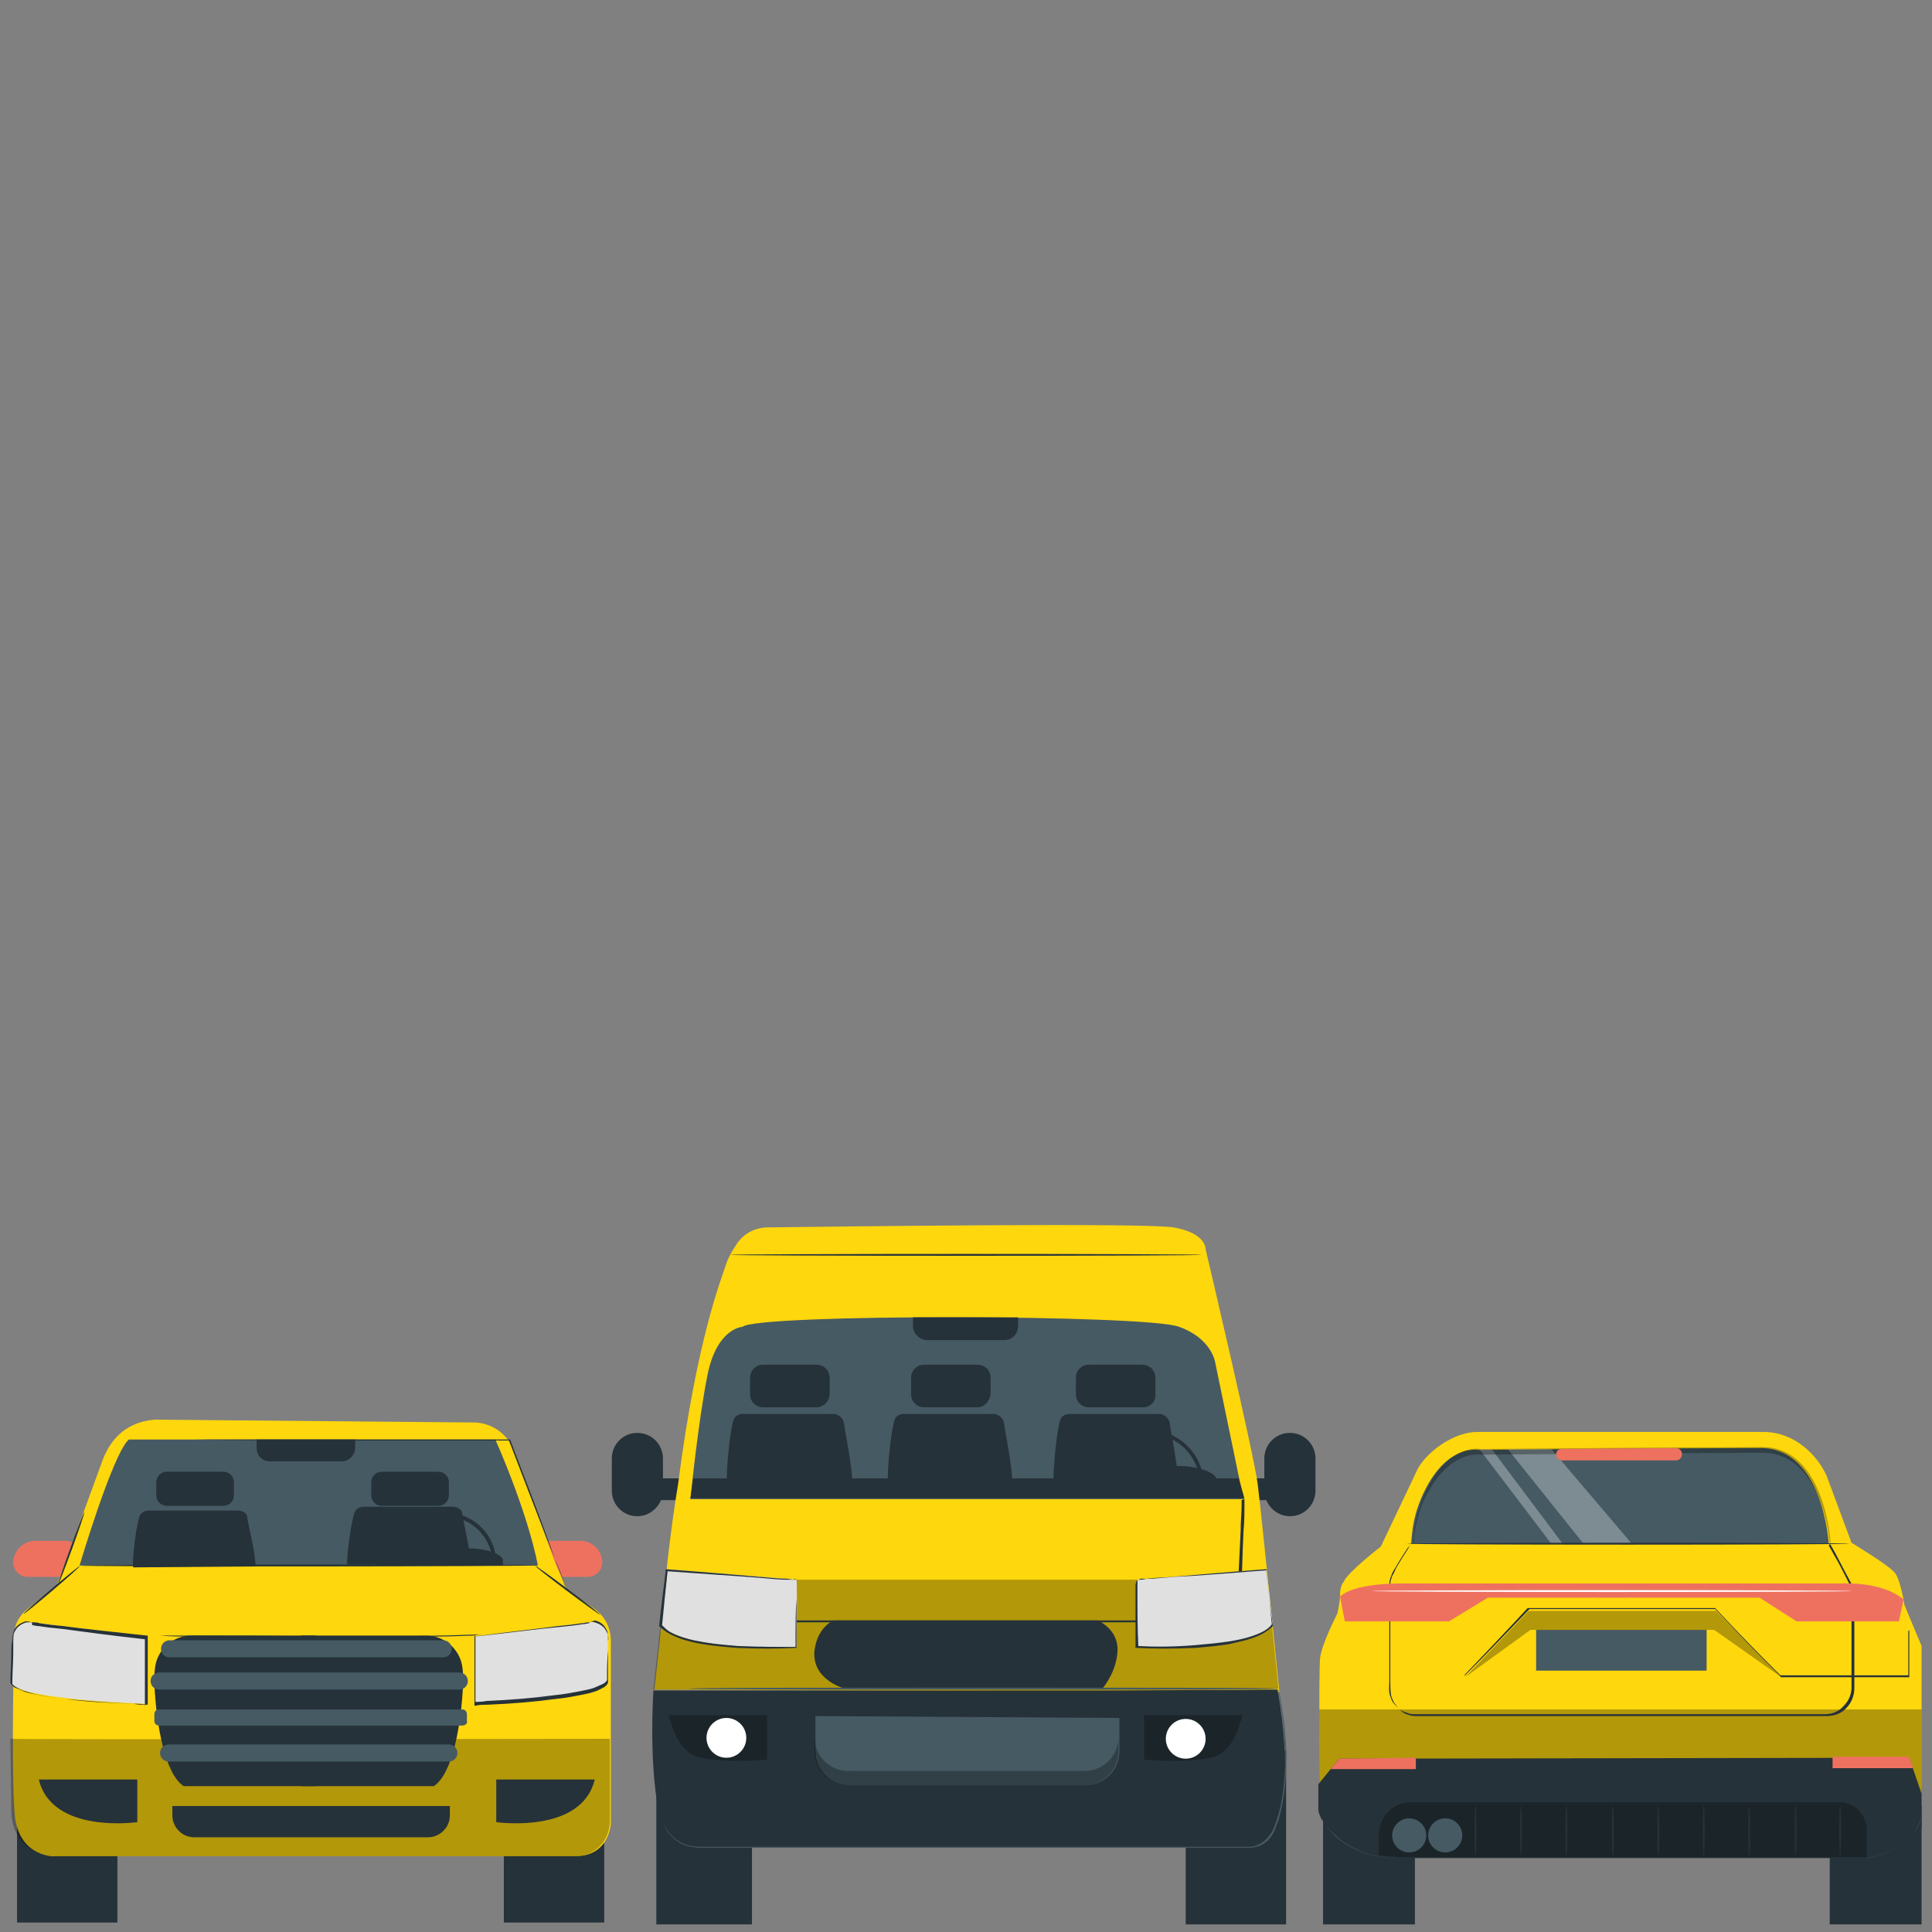
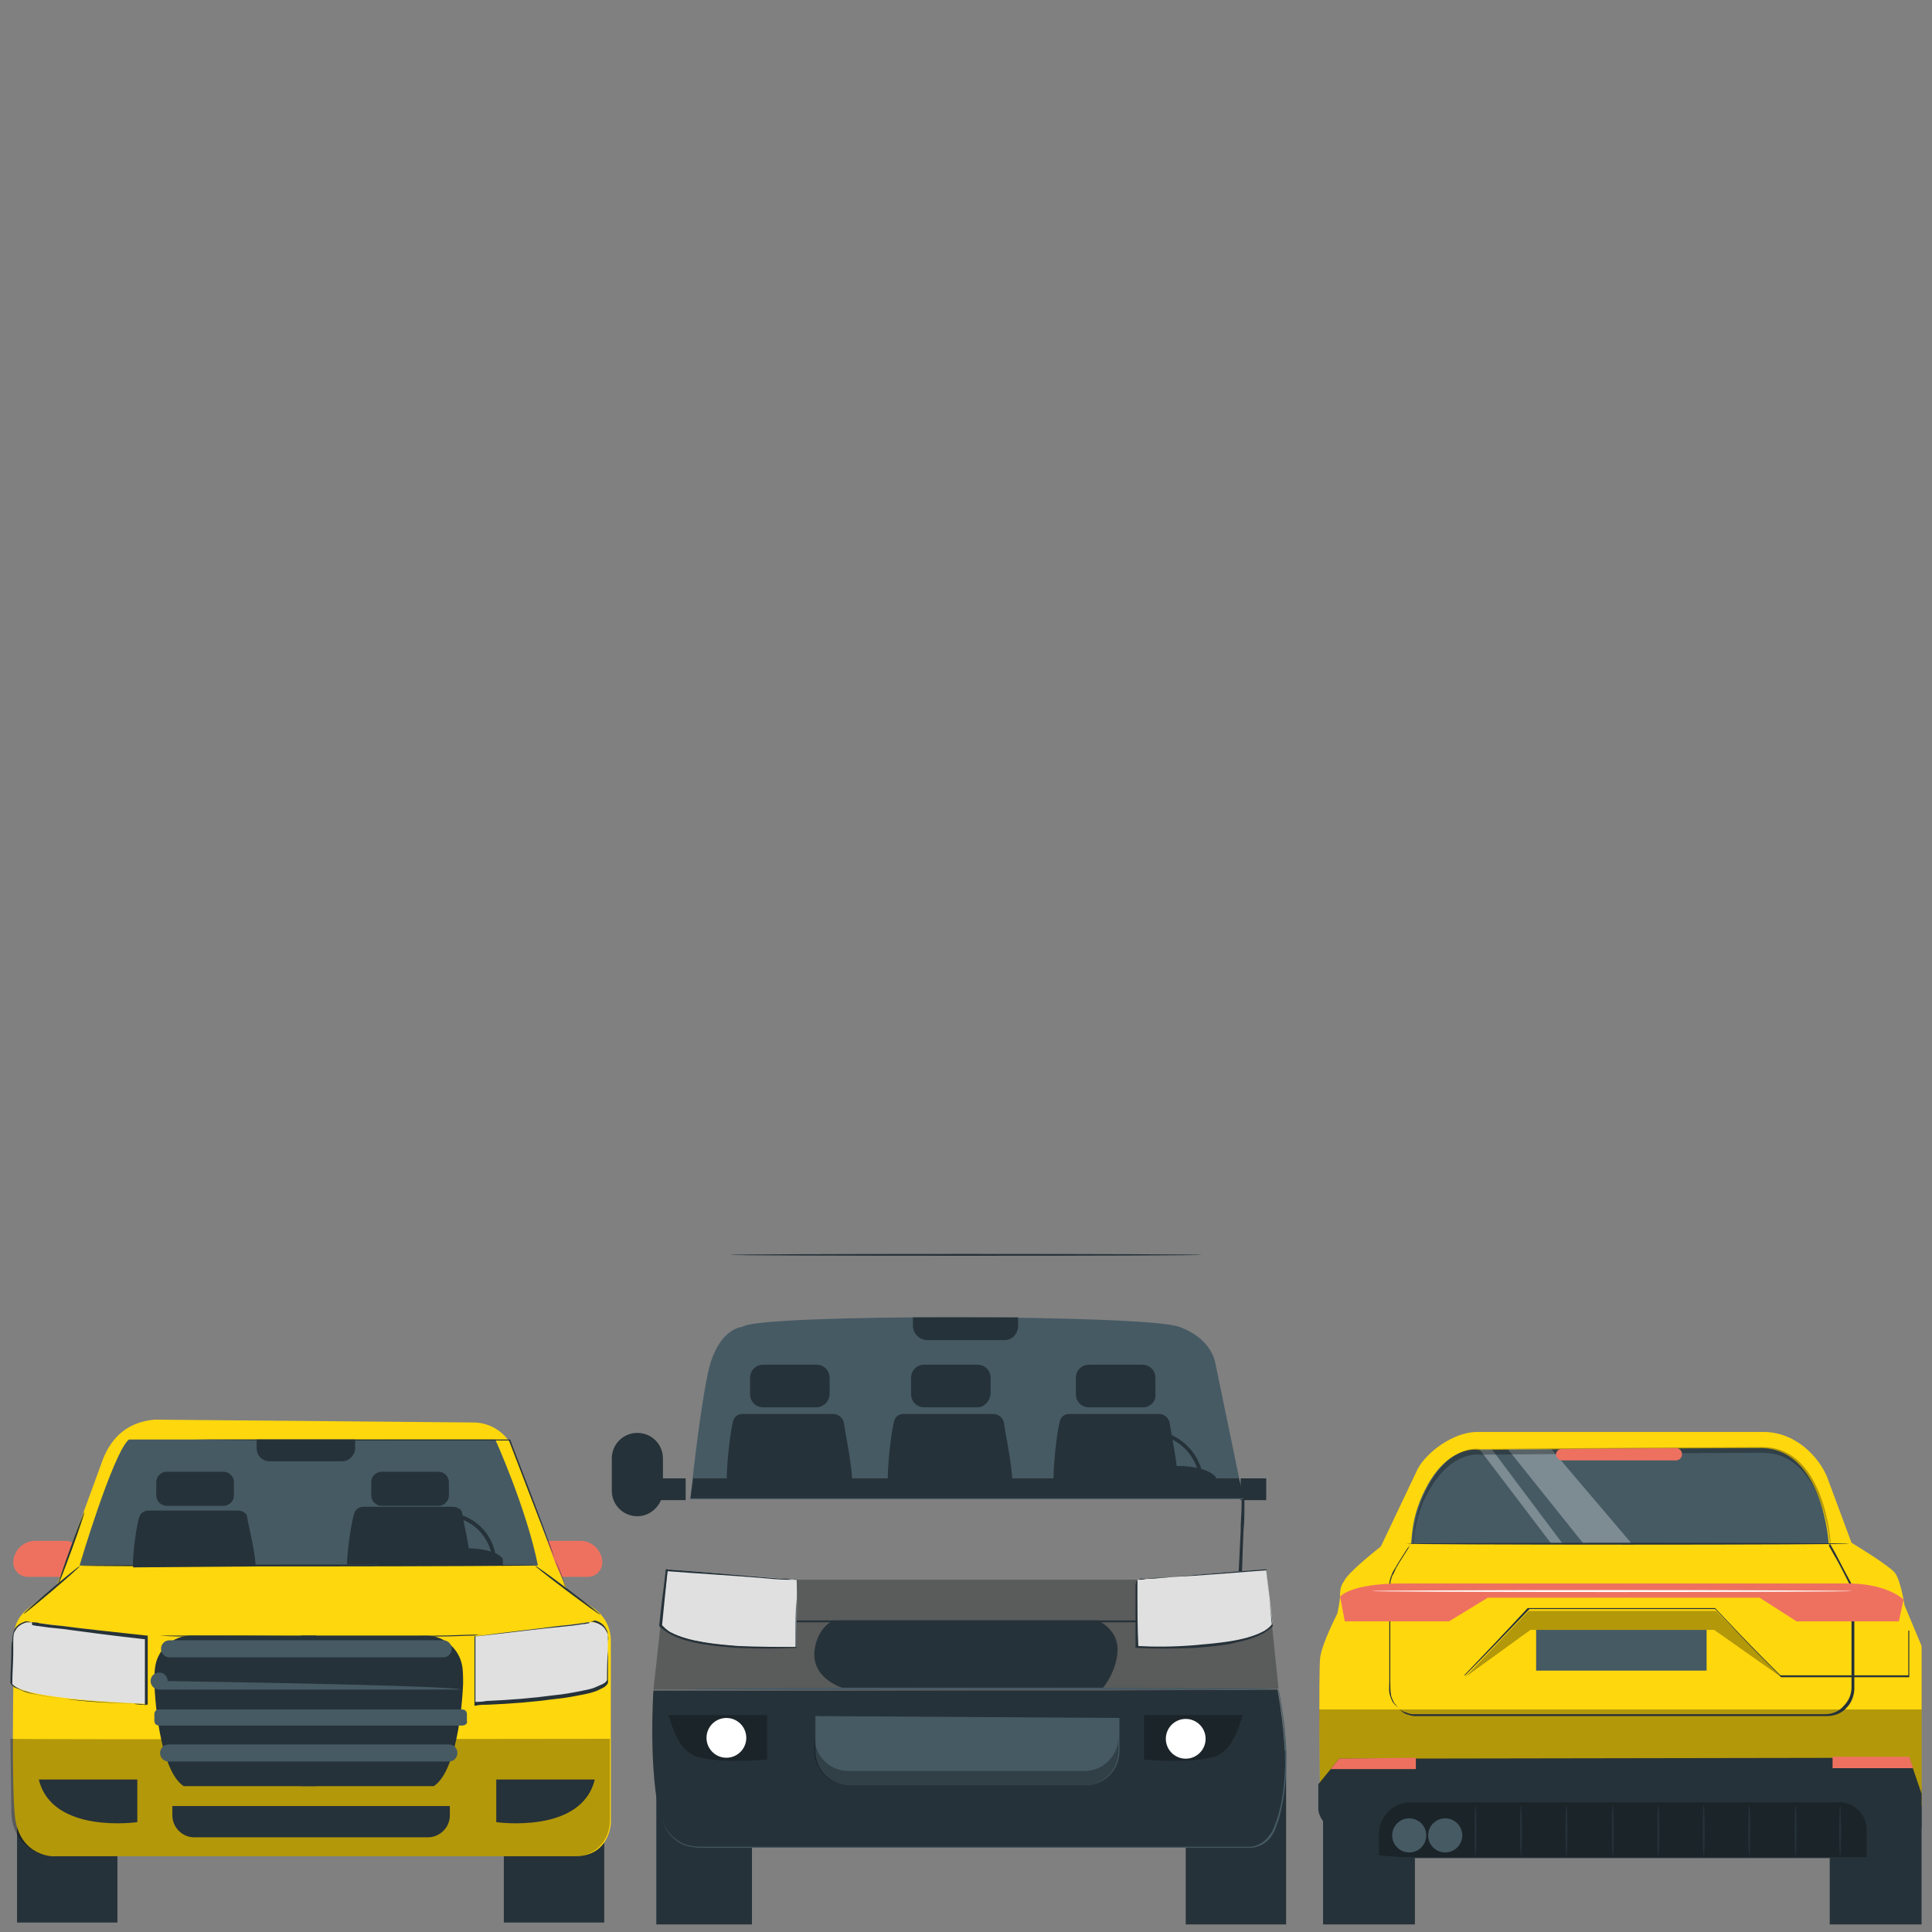
<svg xmlns="http://www.w3.org/2000/svg" version="1.1" id="Calque_1" x="0px" y="0px" viewBox="0 0 204 204" enable-background="new 0 0 204 204" xml:space="preserve">
  <rect x="0" y="0" width="204" height="204" fill="#808080" stroke="none" />
  <g id="XMLID_3_">
    <g id="XMLID_150_">
      <g id="XMLID_151_">
        <rect id="XMLID_83_" x="139.7" y="188.8" fill="#263239" width="9.7" height="14.4" />
      </g>
      <g id="XMLID_152_">
        <rect id="XMLID_81_" x="193.2" y="188.8" fill="#263239" width="9.7" height="14.4" />
      </g>
      <g id="XMLID_153_">
        <path id="XMLID_154_" fill="#FFD70D" d="M145.8,163.3c0,0-3.6,2.8-3.9,3.7c0,0-0.4,0.4-0.4,1.3c0,0.9-0.3,2.1-0.3,2.1     s-1.6,3.1-1.8,4.6s0,15.7,0,15.7h63.5v-16.9l-1.8-4.3c0,0-0.4-2.6-1-3.4c-0.6-0.8-4.6-3.2-4.6-3.2l-2.6-7     c-0.9-2.1-3.3-4.7-6.7-4.7l-30.2,0c-2.6,0-5.4,2.2-6.3,3.9L145.8,163.3z" />
      </g>
      <g id="XMLID_155_" opacity="0.3">
        <polygon id="XMLID_156_" fill="#010202" points="139.3,180.5 202.9,180.5 202.9,190.8 139.4,190.8    " />
      </g>
      <g id="XMLID_157_">
        <path id="XMLID_158_" fill="#465A64" d="M149,163h44.1c0,0-0.6-10.1-7.2-10.1c-6.6,0-29.8,0.2-29.8,0.2s-2.9-0.6-5.3,3.6     c-0.9,1.6-1.5,3.3-1.7,5.2L149,163z" />
      </g>
      <g id="XMLID_159_" opacity="0.3">
        <polygon id="XMLID_160_" fill="#FFFFFF" points="159.2,153 167.2,163 172.3,163 163.8,153    " />
      </g>
      <g id="XMLID_161_" opacity="0.3">
        <polygon id="XMLID_162_" fill="#FFFFFF" points="156.2,153 163.8,163 165,163 157.5,153    " />
      </g>
      <g id="XMLID_163_">
        <g id="XMLID_164_">
          <path id="XMLID_165_" fill="#263239" d="M193.2,163c0,0,0.1,0.1,0.2,0.3c0.1,0.2,0.3,0.5,0.5,0.9c0.4,0.8,1.1,2.1,1.9,3.6l0,0      l0,0c0,1.8,0,3.9,0,6.5c0,1.3,0,2.6,0,4c0,0.7-0.3,1.5-0.8,2c-0.5,0.6-1.3,0.9-2.1,0.9c-6.3,0-13.7,0-21.6,0      c-5.8,0-11.4,0-16.4,0c-1.3,0-2.5,0-3.7,0c-0.6,0-1.2,0-1.8,0c-0.3,0-0.6-0.1-0.9-0.2c-0.3-0.1-0.5-0.3-0.7-0.5      c-0.2-0.2-0.4-0.4-0.6-0.6c-0.2-0.2-0.3-0.5-0.4-0.8c-0.2-0.5-0.1-1.1-0.1-1.6c0-1,0-2,0-3c0-1.9,0-3.6,0-5.1c0-0.8,0-1.5,0-2.1      c0-0.3,0.1-0.7,0.2-0.9c0.1-0.3,0.2-0.5,0.4-0.8c0.5-0.9,1-1.6,1.3-2.1c0.2-0.2,0.3-0.4,0.4-0.5c0.1-0.1,0.1-0.2,0.1-0.2      s0,0.1-0.1,0.2c-0.1,0.1-0.2,0.3-0.3,0.5c-0.3,0.5-0.8,1.2-1.3,2.1c-0.1,0.2-0.2,0.5-0.4,0.8c-0.1,0.3-0.2,0.6-0.2,0.9      c0,0.7,0,1.4,0,2.1c0,1.5,0,3.2,0,5.1c0,1,0,2,0,3c0,0.5,0,1.1,0.1,1.6c0.1,0.3,0.2,0.5,0.3,0.7c0.2,0.2,0.3,0.4,0.5,0.6      c0.2,0.2,0.4,0.3,0.7,0.4c0.3,0.1,0.5,0.2,0.8,0.2c0.6,0,1.2,0,1.8,0c1.2,0,2.4,0,3.7,0c5,0,10.6,0,16.4,0c7.9,0,15.3,0,21.6,0      c0.8,0,1.5-0.3,2-0.9c0.5-0.5,0.8-1.2,0.8-1.9c0-1.4,0-2.8,0-4c0-2.5,0-4.7,0-6.5l0,0c-0.8-1.6-1.4-2.8-1.9-3.6      c-0.2-0.4-0.4-0.7-0.5-0.9C193.2,163.1,193.2,163,193.2,163z" />
        </g>
      </g>
      <g id="XMLID_166_" opacity="0.3">
        <polygon id="XMLID_167_" fill="#010202" points="154.7,177.1 161.4,170.1 181.2,170.1 188.1,177.1 181,172.1 161.6,172.1    " />
      </g>
      <g id="XMLID_168_">
        <g id="XMLID_169_">
          <path id="XMLID_170_" fill="#263239" d="M201.6,172.1c0,0,0,0.1,0,0.3c0,0.2,0,0.5,0,1c0,0.9,0,2.1,0,3.7l0,0l0,0      c-2.5,0-5.8,0-9.8,0c-1,0-2,0-3.1,0l-0.4,0l-0.2,0c0,0-0.1,0-0.1-0.1c0,0-0.1,0-0.1-0.1c-0.2-0.2-0.4-0.4-0.6-0.6      c-0.4-0.4-0.8-0.8-1.2-1.2c-1.6-1.6-3.3-3.4-5-5.2l0.1,0c-3.2,0-6.5,0-10,0c-3.4,0-6.7,0-9.8,0l0.1,0c-2.4,2.5-4.7,4.9-6.8,7      l0,0l0,0c-6.3,0-11.4,0-14.6,0l0,0l0,0c0-1.4,0-2.4,0-3.2c0-0.4,0-0.6,0-0.8c0-0.2,0-0.3,0-0.3s0,0.1,0,0.3c0,0.2,0,0.5,0,0.8      c0,0.7,0,1.8,0,3.2l0,0c3.2,0,8.3,0,14.6,0l-0.1,0c2.1-2.2,4.3-4.5,6.7-7.1l0,0l0,0c3.1,0,6.4,0,9.8,0c3.5,0,6.9,0,10,0h0l0,0      c1.7,1.8,3.4,3.6,5,5.2c0.4,0.4,0.8,0.8,1.2,1.2c0.2,0.2,0.4,0.4,0.6,0.6c0,0,0,0,0.1,0.1c0,0,0,0,0,0l0,0c0,0,0,0,0,0      c0,0,0,0.1,0,0l0,0l0.2,0l0.4,0c1.1,0,2.1,0,3.1,0c4,0,7.3,0,9.8,0l0,0c0-1.6,0-2.8,0-3.7c0-0.4,0-0.7,0-1      C201.6,172.2,201.6,172.1,201.6,172.1z" />
        </g>
      </g>
      <g id="XMLID_171_">
        <rect id="XMLID_61_" x="162.2" y="172.1" fill="#465A64" width="18" height="4.3" />
      </g>
      <g id="XMLID_172_">
        <path id="XMLID_173_" fill="#263239" d="M139.2,188.4l2.2-2.7l60.2-0.1l1.3,3.8v3.6l-5.3,3.2h-51.9c0,0-6.2-2.4-6.5-5.1V188.4z" />
      </g>
      <g id="XMLID_174_" opacity="0.3">
        <path id="XMLID_175_" fill="#010202" d="M194.2,190.3H149c-1.9,0-3.4,1.5-3.4,3.4v2.2l2.3,0.2h49.2v-2.9     C197.1,191.6,195.8,190.3,194.2,190.3z" />
      </g>
      <g id="XMLID_176_">
        <circle id="XMLID_177_" fill="#465A64" cx="148.8" cy="193.8" r="1.8" />
      </g>
      <g id="XMLID_178_">
        <circle id="XMLID_179_" fill="#465A64" cx="152.6" cy="193.8" r="1.8" />
      </g>
      <g id="XMLID_180_">
        <g id="XMLID_181_">
          <ellipse id="XMLID_182_" fill="#263239" cx="155.8" cy="193.3" rx="0.1" ry="2.7" />
        </g>
      </g>
      <g id="XMLID_183_">
        <g id="XMLID_184_">
          <ellipse id="XMLID_185_" fill="#263239" cx="160.6" cy="193.3" rx="0.1" ry="2.7" />
        </g>
      </g>
      <g id="XMLID_186_">
        <g id="XMLID_187_">
          <ellipse id="XMLID_188_" fill="#263239" cx="165.4" cy="193.3" rx="0.1" ry="2.7" />
        </g>
      </g>
      <g id="XMLID_189_">
        <g id="XMLID_190_">
          <ellipse id="XMLID_191_" fill="#263239" cx="170.3" cy="193.3" rx="0.1" ry="2.7" />
        </g>
      </g>
      <g id="XMLID_192_">
        <g id="XMLID_193_">
          <ellipse id="XMLID_194_" fill="#263239" cx="175.1" cy="193.3" rx="0.1" ry="2.7" />
        </g>
      </g>
      <g id="XMLID_195_">
        <g id="XMLID_196_">
          <ellipse id="XMLID_197_" fill="#263239" cx="179.9" cy="193.3" rx="0.1" ry="2.7" />
        </g>
      </g>
      <g id="XMLID_198_">
        <g id="XMLID_199_">
          <ellipse id="XMLID_200_" fill="#263239" cx="184.7" cy="193.3" rx="0.1" ry="2.7" />
        </g>
      </g>
      <g id="XMLID_201_">
        <g id="XMLID_202_">
          <ellipse id="XMLID_203_" fill="#263239" cx="189.6" cy="193.3" rx="0.1" ry="2.7" />
        </g>
      </g>
      <g id="XMLID_204_">
        <g id="XMLID_205_">
          <ellipse id="XMLID_206_" fill="#263239" cx="194.3" cy="193.3" rx="0.1" ry="2.7" />
        </g>
      </g>
      <g id="XMLID_207_">
        <polygon id="XMLID_208_" fill="#EE7160" points="140.5,186.8 149.5,186.8 149.5,185.6 141.4,185.7    " />
      </g>
      <g id="XMLID_209_">
        <polygon id="XMLID_22_" fill="#EE7160" points="202,186.7 193.5,186.7 193.5,185.5 201.6,185.5    " />
      </g>
      <g id="XMLID_210_">
        <g id="XMLID_211_">
          <ellipse id="XMLID_212_" fill="#263239" cx="171.9" cy="163" rx="23.4" ry="0.1" />
        </g>
      </g>
      <g id="XMLID_213_">
        <g id="XMLID_214_">
-           <path id="XMLID_215_" fill="#465A64" d="M202.9,191.6c0,0,0,0,0,0.1c0,0.1,0,0.2-0.1,0.4c-0.1,0.3-0.3,0.8-0.7,1.4      c-0.8,1.1-2.5,2.2-5,2.7l0,0h0c-6.1,0-15.4,0-25.9,0c-9.3,0-17.7,0-23.8,0c-1.5,0-2.9-0.3-4-0.8c-1.1-0.5-2-1.1-2.6-1.7      c-0.6-0.6-1-1.1-1.2-1.5c-0.1-0.2-0.2-0.3-0.3-0.4c-0.1-0.1-0.1-0.2-0.1-0.2s0,0.1,0.1,0.2c0.1,0.1,0.1,0.2,0.3,0.4      c0.2,0.4,0.6,0.9,1.3,1.5c0.6,0.6,1.5,1.2,2.6,1.7c1.1,0.5,2.5,0.8,4,0.8c6.1,0,14.5,0,23.8,0c10.5,0,19.8,0,25.9,0l0,0      c2.4-0.5,4.1-1.6,4.9-2.7c0.4-0.5,0.6-1,0.7-1.3c0-0.2,0.1-0.3,0.1-0.4C202.9,191.6,202.9,191.6,202.9,191.6z" />
-         </g>
+           </g>
      </g>
      <g id="XMLID_216_">
        <path id="XMLID_217_" fill="#EE7160" d="M141.5,168.6c0,0,1-1.4,6.5-1.4c5.5,0,46.8,0,46.8,0s4-0.2,6.2,1.7l-0.5,2.3h-10.8     l-3.9-2.5h-28.7l-4.1,2.5H142L141.5,168.6z" />
      </g>
      <g id="XMLID_218_">
        <g id="XMLID_219_">
          <ellipse id="XMLID_220_" fill="#FFFFFF" cx="170.2" cy="168" rx="25.4" ry="0.1" />
        </g>
      </g>
      <g id="XMLID_221_" opacity="0.3">
        <path id="XMLID_222_" fill="#010202" d="M149.3,162.4c0.2-1.8,0.7-3.6,1.7-5.2c2.4-4.1,5.3-3.6,5.3-3.6s23.2-0.2,29.8-0.2     c5.6,0,6.9,7.3,7.1,9.5h0.1c0,0-0.6-10.1-7.2-10.1c-6.6,0-29.8,0.2-29.8,0.2s-2.9-0.6-5.3,3.6c-0.9,1.6-1.5,3.3-1.7,5.2l-0.1,1.2     h0.1L149.3,162.4z" />
      </g>
      <g id="XMLID_223_">
        <path id="XMLID_224_" fill="#EE7160" d="M164.3,153.6L164.3,153.6c0,0.3,0.3,0.6,0.6,0.6H177c0.3,0,0.6-0.3,0.6-0.6v-0.1     c0-0.3-0.3-0.6-0.6-0.6l-12.1,0.1C164.6,153,164.3,153.2,164.3,153.6z" />
      </g>
    </g>
    <g id="XMLID_225_">
      <g id="XMLID_226_">
        <rect id="XMLID_822_" x="69.3" y="184.8" fill="#263239" width="10.1" height="18.4" />
      </g>
      <g id="XMLID_227_">
        <rect id="XMLID_820_" x="125.2" y="184.8" fill="#263239" width="10.6" height="18.4" />
      </g>
      <g id="XMLID_228_">
        <rect id="XMLID_818_" x="69.7" y="156.1" fill="#263239" width="2.7" height="2.3" />
      </g>
      <g id="XMLID_229_">
        <path id="XMLID_230_" fill="#263239" d="M67.3,160.1L67.3,160.1c-1.5,0-2.7-1.2-2.7-2.7v-3.4c0-1.5,1.2-2.7,2.7-2.7l0,0     c1.5,0,2.7,1.2,2.7,2.7v3.4C70,158.8,68.8,160.1,67.3,160.1z" />
      </g>
      <g id="XMLID_231_">
        <rect id="XMLID_814_" x="131" y="156.1" fill="#263239" width="2.7" height="2.3" />
      </g>
      <g id="XMLID_232_">
-         <path id="XMLID_812_" fill="#263239" d="M136.2,160.1L136.2,160.1c1.5,0,2.7-1.2,2.7-2.7v-3.4c0-1.5-1.2-2.7-2.7-2.7l0,0     c-1.5,0-2.7,1.2-2.7,2.7v3.4C133.5,158.8,134.7,160.1,136.2,160.1z" />
-       </g>
+         </g>
      <g id="XMLID_233_">
-         <path id="XMLID_234_" fill="#FFD70D" d="M81.1,129.6c-1.4,0-2.7,0.7-3.4,1.9c-0.4,0.6-0.8,1.3-1,1.9c-0.5,1.6-3.1,7.8-5.1,23.3     c-0.8,4.8-1.4,10.3-1.9,16.2l-0.6,5.5l66,0.3c0,0-1.9-18.8-2.3-22c-0.4-3.2-5.5-24.8-5.5-24.8s0.1-1.7-3.4-2.3     C120.7,129.1,89.4,129.5,81.1,129.6z" />
-       </g>
+         </g>
      <g id="XMLID_235_" opacity="0.3">
        <polygon id="XMLID_236_" fill="#010202" points="84.3,166.8 120.1,166.8 133.7,165.7 135,178.3 119.4,178.6 69,178.4 69.8,171.1      70.3,165.7    " />
      </g>
      <g id="XMLID_237_">
        <path id="XMLID_238_" fill="#465A64" d="M78.4,140.1c0,0-2.7,0.1-3.7,5.1c-1,5-1.8,13.1-1.8,13.1h58.4l-3-14.5     c0,0-0.4-2.5-3.8-3.7C121.3,138.8,79.9,138.7,78.4,140.1z" />
      </g>
      <g id="XMLID_239_">
        <path id="XMLID_804_" fill="#263239" d="M106.1,141.5h-8.2c-0.8,0-1.5-0.7-1.5-1.5v-0.9h11.1v0.9     C107.5,140.8,106.9,141.5,106.1,141.5z" />
      </g>
      <g id="XMLID_240_">
        <polygon id="XMLID_241_" fill="#263239" points="72.9,158.2 73.2,156.1 130.8,156.1 131.4,158.2    " />
      </g>
      <g id="XMLID_242_">
        <path id="XMLID_243_" fill="#263239" d="M127.1,156.8h-0.4c0-3-2.4-5.4-5.4-5.4c-3,0-5.4,2.4-5.4,5.4h-0.4c0-3.2,2.6-5.8,5.8-5.8     C124.5,151,127.1,153.6,127.1,156.8z" />
      </g>
      <g id="XMLID_244_">
        <path id="XMLID_245_" fill="#263239" d="M114.1,156.4c0,0,0.8-1.5,3.1-1.6c2.2-0.1,7.7,0,7.7,0s2.7,0.1,3.5,1.2v0.7h-14.3V156.4z     " />
      </g>
      <g id="XMLID_246_">
        <path id="XMLID_247_" fill="#263239" d="M76.8,156.5c-0.2,0.3,0.1-4.4,0.6-6.4c0.1-0.5,0.5-0.8,1-0.8H88c0.5,0,1,0.4,1.1,0.9     c0.2,1.4,0.8,4.1,0.9,6.3L76.8,156.5z" />
      </g>
      <g id="XMLID_248_">
        <path id="XMLID_794_" fill="#263239" d="M86.2,148.6h-5.6c-0.8,0-1.4-0.6-1.4-1.4v-1.7c0-0.8,0.6-1.4,1.4-1.4h5.6     c0.8,0,1.4,0.6,1.4,1.4v1.7C87.6,148,86.9,148.6,86.2,148.6z" />
      </g>
      <g id="XMLID_249_">
        <path id="XMLID_250_" fill="#263239" d="M93.8,156.5c-0.2,0.3,0.1-4.4,0.6-6.4c0.1-0.5,0.5-0.8,1-0.8h9.5c0.5,0,1,0.4,1.1,0.9     c0.2,1.4,0.8,4.1,0.9,6.3L93.8,156.5z" />
      </g>
      <g id="XMLID_251_">
        <path id="XMLID_790_" fill="#263239" d="M103.2,148.6h-5.6c-0.8,0-1.4-0.6-1.4-1.4v-1.7c0-0.8,0.6-1.4,1.4-1.4h5.6     c0.8,0,1.4,0.6,1.4,1.4v1.7C104.5,148,103.9,148.6,103.2,148.6z" />
      </g>
      <g id="XMLID_252_">
        <path id="XMLID_253_" fill="#263239" d="M111.3,156.5c-0.2,0.3,0.1-4.4,0.6-6.4c0.1-0.5,0.5-0.8,1-0.8h9.5c0.5,0,1,0.4,1.1,0.9     c0.2,1.4,0.8,4.1,0.9,6.3L111.3,156.5z" />
      </g>
      <g id="XMLID_254_">
        <path id="XMLID_786_" fill="#263239" d="M120.7,148.6H115c-0.8,0-1.4-0.6-1.4-1.4v-1.7c0-0.8,0.6-1.4,1.4-1.4h5.6     c0.8,0,1.4,0.6,1.4,1.4v1.7C122.1,148,121.4,148.6,120.7,148.6z" />
      </g>
      <g id="XMLID_255_">
        <g id="XMLID_256_">
          <path id="XMLID_257_" fill="#263239" d="M131.4,158.2c0,0,0,0.1,0,0.2c0,0.2,0,0.4,0,0.7c0,0.6,0,1.5-0.1,2.6      c-0.1,2.2-0.2,5.5-0.3,9.5l0,0.1l-0.1,0c-7.4,0-17.6,0-28.7,0c-11.4,0-21.7,0-29.3,0l-0.1,0l0-0.1c0-3.8,0-6.9,0-9.1      c0-1.1,0-1.9,0-2.5c0-0.3,0-0.5,0-0.6c0-0.1,0-0.2,0-0.2s0,0.1,0,0.2c0,0.2,0,0.4,0,0.6c0,0.6,0,1.4,0,2.5c0,2.2,0,5.3,0,9.1      l-0.1-0.1c7.5,0,17.9,0,29.3,0c11.2,0,21.3,0,28.7,0l-0.1,0.1c0.1-4,0.3-7.2,0.4-9.5c0-1.1,0.1-2,0.1-2.6c0-0.3,0-0.5,0-0.7      C131.4,158.3,131.4,158.2,131.4,158.2z" />
        </g>
      </g>
      <g id="XMLID_258_">
        <g id="XMLID_259_">
          <path id="XMLID_260_" fill="#E0E0E0" d="M120.1,166.8c-0.1,0.2,0,7.1,0,7.1s11.7,0.6,14.3-2.3l-0.7-5.9L120.1,166.8z" />
        </g>
        <g id="XMLID_261_">
          <g id="XMLID_262_">
            <path id="XMLID_263_" fill="#263239" d="M120.1,166.8c0,0,0.1,0,0.2,0c0.2,0,0.4,0,0.7-0.1c0.7-0.1,1.6-0.1,2.8-0.2       c2.4-0.2,5.8-0.5,9.8-0.8l0.1,0l0,0.1c0.2,1.8,0.4,3.9,0.7,5.9l0,0l0,0c-0.3,0.3-0.6,0.5-0.9,0.7c-1.2,0.7-2.5,0.9-3.7,1.2       c-1.2,0.2-2.4,0.3-3.6,0.4c-2.3,0.1-4.4,0.1-6.2,0l-0.1,0l0-0.1c0-2.2,0-4,0-5.2c0-0.6,0-1.1,0-1.4       C120,166.9,120.1,166.8,120.1,166.8c0,0.3,0,0.8,0,1.9c0,1.2,0,3,0.1,5.2l-0.1-0.1c1.8,0.1,3.9,0.1,6.2-0.1       c1.1-0.1,2.3-0.2,3.6-0.4c1.2-0.2,2.5-0.5,3.6-1.1c0.3-0.2,0.6-0.4,0.8-0.7l0,0.1c-0.2-2.1-0.4-4.1-0.6-5.9l0.1,0.1       c-4,0.3-7.4,0.6-9.8,0.7c-1.2,0.1-2.2,0.2-2.8,0.2c-0.3,0-0.6,0-0.8,0C120.3,166.8,120.2,166.8,120.1,166.8       C120.1,166.8,120.1,166.8,120.1,166.8z" />
          </g>
        </g>
      </g>
      <g id="XMLID_106_">
        <g id="XMLID_265_">
          <path id="XMLID_266_" fill="#E0E0E0" d="M84.1,166.8c0.1,0.2,0,7.1,0,7.1s-11.7,0.6-14.3-2.3l0.7-5.9L84.1,166.8z" />
        </g>
        <g id="XMLID_267_">
          <g id="XMLID_268_">
            <path id="XMLID_269_" fill="#263239" d="M84.1,166.8C84.1,166.8,84.1,166.8,84.1,166.8c-0.1,0-0.2,0-0.3,0c-0.2,0-0.4,0-0.8,0       c-0.7,0-1.6-0.1-2.8-0.2c-2.4-0.2-5.8-0.4-9.8-0.7l0.1-0.1c-0.2,1.8-0.4,3.9-0.6,5.9l0-0.1c0.2,0.2,0.5,0.5,0.8,0.7       c1.1,0.6,2.4,0.9,3.6,1.1c1.2,0.2,2.4,0.3,3.6,0.4c2.3,0.1,4.4,0.1,6.2,0.1l-0.1,0.1c0-2.2,0-4,0.1-5.2       C84.1,167.6,84.1,167,84.1,166.8c0,0,0,0.2,0,0.5c0,0.3,0,0.8,0,1.4c0,1.2,0,3,0,5.2l0,0.1l-0.1,0c-1.8,0.1-3.9,0.1-6.2,0       c-1.2-0.1-2.4-0.2-3.6-0.4c-1.2-0.2-2.5-0.5-3.7-1.2c-0.3-0.2-0.6-0.4-0.9-0.7l0,0l0,0c0.2-2.1,0.5-4.1,0.7-5.9l0-0.1l0.1,0       c4,0.3,7.4,0.6,9.8,0.8c1.2,0.1,2.1,0.2,2.8,0.2c0.3,0,0.6,0.1,0.7,0.1C84,166.7,84.1,166.8,84.1,166.8z" />
          </g>
        </g>
      </g>
      <g id="XMLID_264_">
        <path id="XMLID_270_" fill="#263239" d="M69,178.4c0,0-0.6,8.6,0.8,13.9c0.5,1.7,2,2.8,3.8,2.8h58.1c1.3,0,2.4-0.8,2.8-1.9     c0.9-2.4,1.9-6.4,0.4-14.8l-17.2,0.1H69z" />
      </g>
      <g id="XMLID_271_" opacity="0.3">
        <path id="XMLID_272_" fill="#010202" d="M70.6,181.2c0.2,0.1,0.7,3.9,3.4,4.4c2.6,0.6,7,0.2,7,0.2v-4.7H70.6z" />
      </g>
      <g id="XMLID_273_">
        <circle id="XMLID_274_" fill="#FFFFFF" cx="76.7" cy="183.5" r="2.1" />
      </g>
      <g id="XMLID_275_" opacity="0.3">
        <path id="XMLID_99_" fill="#010202" d="M131.2,181.2c-0.2,0.1-0.7,3.9-3.4,4.4c-2.6,0.6-7,0.2-7,0.2v-4.7H131.2z" />
      </g>
      <g id="XMLID_276_">
        <circle id="XMLID_97_" fill="#FFFFFF" cx="125.2" cy="183.6" r="2.1" />
      </g>
      <g id="XMLID_277_">
        <path id="XMLID_278_" fill="#465A64" d="M86.1,181.2v3.7c0,2,1.6,3.6,3.6,3.6h24.9c2,0,3.6-1.6,3.6-3.6v-3.5L86.1,181.2z" />
      </g>
      <g id="XMLID_279_" opacity="0.3">
        <path id="XMLID_280_" fill="#010202" d="M114.5,187H89.6c-2,0-3.6-1.6-3.6-3.6v1.5c0,2,1.6,3.6,3.6,3.6h24.9c2,0,3.6-1.6,3.6-3.6     v-1.5C118.1,185.4,116.5,187,114.5,187z" />
      </g>
      <g id="XMLID_281_">
        <path id="XMLID_282_" fill="#263239" d="M88,171.1c0,0-1.7,0.7-2,3.2c-0.3,3.1,3.2,4,3.2,4h27.2c0,0,1.5-1.7,1.6-4     s-2.1-3.2-2.1-3.2H88z" />
      </g>
      <g id="XMLID_283_">
        <g id="XMLID_284_">
          <ellipse id="XMLID_285_" fill="#263239" cx="102" cy="132.5" rx="24.9" ry="0.1" />
        </g>
      </g>
      <g id="XMLID_286_">
        <g id="XMLID_287_">
          <path id="XMLID_288_" fill="#465A64" d="M135,178.3c0,0,0.3,1.3,0.6,3.7c0.1,1.2,0.3,2.7,0.2,4.4c0,1.7-0.2,3.7-0.8,5.8      c-0.1,0.3-0.2,0.5-0.3,0.8c-0.1,0.3-0.2,0.5-0.4,0.8c-0.3,0.5-0.8,0.9-1.3,1.1c-0.3,0.1-0.6,0.2-0.9,0.2c-0.3,0-0.6,0-0.9,0      c-0.6,0-1.2,0-1.9,0c-2.5,0-5.3,0-8.1,0c-5.7,0-12,0-18.6,0c-6.6,0-12.9,0-18.6,0c-2.9,0-5.6,0-8.1,0c-0.6,0-1.3,0-1.9,0      c-0.6,0-1.2-0.1-1.8-0.3c-1.1-0.5-1.9-1.4-2.2-2.5c-0.6-2.1-0.8-4.1-0.9-5.8c-0.1-1.7-0.1-3.2-0.1-4.4c0-1.2,0.1-2.2,0.1-2.8      c0-0.3,0-0.6,0-0.7c0-0.2,0-0.2,0-0.2s0,0.1,0,0.2c0,0.2,0,0.4,0,0.7c0,0.6-0.1,1.6-0.1,2.8c0,1.2,0,2.7,0.1,4.4      c0.1,1.7,0.3,3.7,0.9,5.8c0.3,1,1.1,1.9,2.2,2.4c0.5,0.2,1.1,0.3,1.7,0.3c0.6,0,1.2,0,1.9,0c2.5,0,5.3,0,8.1,0      c5.7,0,12,0,18.6,0c6.6,0,12.9,0,18.6,0c2.9,0,5.6,0,8.1,0c0.6,0,1.3,0,1.9,0c0.3,0,0.6,0,0.9,0c0.3,0,0.6-0.1,0.8-0.2      c0.5-0.2,1-0.6,1.3-1.1c0.2-0.2,0.3-0.5,0.4-0.7c0.1-0.3,0.2-0.5,0.3-0.8c0.7-2.1,0.8-4,0.9-5.7c0-1.7-0.1-3.2-0.2-4.4      c-0.1-0.6-0.1-1.1-0.2-1.6c-0.1-0.5-0.1-0.9-0.2-1.2c0-0.3-0.1-0.5-0.1-0.7C135,178.4,135,178.3,135,178.3z" />
        </g>
      </g>
      <g id="XMLID_289_">
        <g id="XMLID_290_">
          <path id="XMLID_291_" fill="#465A64" d="M135,178.3c0,0.1-13.9,0.1-31.1,0.1c-17.2,0-31.1,0-31.1-0.1c0-0.1,13.9-0.1,31.1-0.1      C121,178.2,135,178.2,135,178.3z" />
        </g>
      </g>
    </g>
    <g id="XMLID_292_">
      <g id="XMLID_293_">
        <path id="XMLID_294_" fill="#EE7160" d="M8.2,166.5H2.9c-0.8,0-1.5-0.7-1.5-1.5l0,0c0-1.2,1-2.3,2.3-2.3H7c0.7,0,1.2,0.6,1.2,1.2     V166.5z" />
      </g>
      <g id="XMLID_295_">
        <path id="XMLID_885_" fill="#EE7160" d="M56.8,166.5h5.3c0.8,0,1.5-0.7,1.5-1.5l0,0c0-1.2-1-2.3-2.3-2.3H58     c-0.7,0-1.2,0.6-1.2,1.2V166.5z" />
      </g>
      <g id="XMLID_296_">
        <rect id="XMLID_883_" x="1.8" y="188.8" fill="#263239" width="10.6" height="14.2" />
      </g>
      <g id="XMLID_297_">
        <rect id="XMLID_881_" x="53.2" y="188.8" fill="#263239" width="10.6" height="14.2" />
      </g>
      <g id="XMLID_298_">
        <path id="XMLID_299_" fill="#FFD70D" d="M2.9,169.9l3.1-2.5l4.9-13.4c0.7-1.7,2.1-3.8,5.4-4.1l33.7,0.3c1.9,0,3.6,1.2,4.3,3     l4.4,12l1.2,2.7l2.9,2c1.1,0.8,1.7,2,1.7,3.4v19.2c0,0-0.1,3.5-3.8,3.5c-3.7,0-55,0-55,0s-3.5,0.1-4.1-4     c-0.4-3.3-0.2-14.5-0.1-19C1.4,171.7,2,170.6,2.9,169.9z" />
      </g>
      <g id="XMLID_300_" opacity="0.3">
        <path id="XMLID_301_" fill="#010202" d="M1.1,183.6c0.4,0.1,63.3,0,63.3,0v8.6c0,2.1-1.5,3.8-3.6,3.8H5.9c-2.7,0-4.7-2-4.7-4.7     L1.1,183.6z" />
      </g>
      <g id="XMLID_302_">
        <g id="XMLID_303_">
          <path id="XMLID_304_" fill="#E0E0E0" d="M3.3,171.3l12.2,1.5v7.1c0,0-13.5-0.4-14.3-2.2l0.2-4.8C1.4,171.9,2.3,171.2,3.3,171.3z      " />
        </g>
        <g id="XMLID_305_">
          <g id="XMLID_306_">
            <path id="XMLID_307_" fill="#263239" d="M3.3,171.3c0,0-0.2,0-0.5,0c-0.3,0.1-0.9,0.3-1.2,0.9c-0.2,0.3-0.2,0.6-0.2,1.1       c0,0.4,0,0.8,0,1.3c0,0.9-0.1,2-0.1,3.2l0,0c0.2,0.3,0.7,0.5,1.1,0.7c0.4,0.1,0.9,0.3,1.4,0.4c1,0.2,2,0.4,3.1,0.5       c2.2,0.3,4.6,0.4,7.1,0.5c0.5,0,1,0,1.4,0.1l-0.1,0.1c0-2.5,0-5,0-7.1l0.1,0.1c-3.6-0.4-6.6-0.8-8.8-1.1       c-1.1-0.1-1.9-0.2-2.5-0.3c-0.3,0-0.5-0.1-0.7-0.1C3.4,171.3,3.3,171.3,3.3,171.3c0,0,0.1,0,0.2,0c0.2,0,0.4,0,0.7,0.1       c0.6,0.1,1.4,0.2,2.5,0.3c2.2,0.3,5.2,0.6,8.8,1l0.1,0l0,0.1c0,2.2,0,4.6,0,7.1l0,0.1l-0.1,0c-0.5,0-1,0-1.4-0.1       c-2.5-0.1-4.9-0.3-7.2-0.5c-1.1-0.1-2.2-0.3-3.2-0.5c-0.5-0.1-1-0.2-1.4-0.4c-0.2-0.1-0.4-0.2-0.7-0.3       c-0.2-0.1-0.4-0.3-0.5-0.5l0,0l0,0c0-1.2,0.1-2.2,0.1-3.2c0-0.5,0-0.9,0.1-1.3c0-0.4,0.1-0.8,0.2-1.1c0.3-0.6,0.9-0.8,1.2-0.9       C3.1,171.2,3.3,171.3,3.3,171.3z" />
          </g>
        </g>
      </g>
      <g id="XMLID_864_">
        <g id="XMLID_309_">
          <path id="XMLID_310_" fill="#E0E0E0" d="M62.3,171.3l-12.2,1.5v7.1c0,0,13.2-0.5,14-2.3l0.1-4.7      C64.2,171.9,63.3,171.2,62.3,171.3z" />
        </g>
        <g id="XMLID_311_">
          <g id="XMLID_312_">
            <path id="XMLID_313_" fill="#263239" d="M62.3,171.3c0,0,0.2-0.1,0.5,0c0.3,0.1,0.9,0.3,1.2,0.9c0.2,0.3,0.3,0.7,0.2,1.1       c0,0.4,0,0.8,0,1.3c0,0.9,0,2,0,3.1l0,0l0,0c-0.1,0.2-0.3,0.4-0.5,0.5c-0.2,0.1-0.4,0.2-0.6,0.3c-0.5,0.2-0.9,0.3-1.4,0.4       c-1,0.2-2,0.4-3.1,0.5c-2.2,0.3-4.6,0.5-7.1,0.6c-0.4,0-0.8,0-1.3,0.1l-0.1,0l0-0.1c0-2.5,0-5,0-7.1l0-0.1l0.1,0       c3.6-0.4,6.6-0.8,8.8-1c1.1-0.1,1.9-0.2,2.5-0.3c0.3,0,0.5-0.1,0.7-0.1C62.2,171.3,62.3,171.3,62.3,171.3c0,0-0.1,0-0.2,0       c-0.2,0-0.4,0.1-0.7,0.1c-0.6,0.1-1.4,0.2-2.5,0.3c-2.2,0.3-5.2,0.6-8.8,1.1l0.1-0.1c0,2.2,0,4.6,0,7.1l-0.1-0.1       c0.4,0,0.8,0,1.3-0.1c2.5-0.1,4.9-0.3,7.1-0.6c1.1-0.1,2.1-0.3,3.1-0.5c0.5-0.1,1-0.2,1.4-0.4c0.4-0.2,0.9-0.3,1.1-0.7l0,0       c0-1.2,0-2.2,0.1-3.1c0-0.5,0-0.9,0-1.3c0-0.4,0-0.7-0.2-1c-0.3-0.6-0.8-0.8-1.2-0.9C62.5,171.2,62.3,171.3,62.3,171.3z" />
          </g>
        </g>
      </g>
      <g id="XMLID_308_">
        <path id="XMLID_314_" fill="#263239" d="M20.2,172.7c-1.9,0-3.5,1.4-3.8,3.2c-0.1,0.5-0.1,1.2-0.1,1.9c0.2,4.3,1.1,9.5,3.1,10.8     h14v-15.9H20.2z" />
      </g>
      <g id="XMLID_315_">
        <path id="XMLID_861_" fill="#263239" d="M45,172.7c1.9,0,3.5,1.4,3.8,3.2c0.1,0.5,0.1,1.2,0.1,1.9c-0.2,4.3-1.1,9.5-3.1,10.8h-14     v-15.9H45z" />
      </g>
      <g id="XMLID_316_">
-         <path id="XMLID_317_" fill="#465A64" d="M48.5,178.4H16.8c-0.5,0-0.9-0.4-0.9-0.9l0,0c0-0.5,0.4-0.9,0.9-0.9h31.7     c0.5,0,0.9,0.4,0.9,0.9l0,0C49.4,178,49,178.4,48.5,178.4z" />
+         <path id="XMLID_317_" fill="#465A64" d="M48.5,178.4H16.8c-0.5,0-0.9-0.4-0.9-0.9l0,0c0-0.5,0.4-0.9,0.9-0.9c0.5,0,0.9,0.4,0.9,0.9l0,0C49.4,178,49,178.4,48.5,178.4z" />
      </g>
      <g id="XMLID_318_">
        <path id="XMLID_319_" fill="#465A64" d="M46.8,175H17.9c-0.5,0-0.9-0.4-0.9-0.9l0,0c0-0.5,0.4-0.9,0.9-0.9h28.9     c0.5,0,0.9,0.4,0.9,0.9l0,0C47.7,174.6,47.3,175,46.8,175z" />
      </g>
      <g id="XMLID_320_">
        <path id="XMLID_855_" fill="#465A64" d="M48.8,182.2h-32c-0.3,0-0.5-0.2-0.5-0.5V181c0-0.3,0.2-0.5,0.5-0.5h32     c0.3,0,0.5,0.2,0.5,0.5v0.7C49.4,182,49.1,182.2,48.8,182.2z" />
      </g>
      <g id="XMLID_321_">
        <path id="XMLID_322_" fill="#465A64" d="M47.4,186H17.8c-0.5,0-0.9-0.4-0.9-0.9l0,0c0-0.5,0.4-0.9,0.9-0.9h29.6     c0.5,0,0.9,0.4,0.9,0.9l0,0C48.3,185.6,47.9,186,47.4,186z" />
      </g>
      <g id="XMLID_323_">
        <path id="XMLID_324_" fill="#465A64" d="M8.4,165.3c0,0,3.5-11.8,5.2-13.3h38.7c0,0,3.3,7.3,4.5,13.3H8.4z" />
      </g>
      <g id="XMLID_325_">
        <path id="XMLID_326_" fill="#263239" d="M18.2,190.7v1c0,1.2,1,2.3,2.3,2.3h24.7c1.2,0,2.3-1,2.3-2.3v-1H18.2z" />
      </g>
      <g id="XMLID_327_">
        <path id="XMLID_328_" fill="#263239" d="M52.4,187.9v4.5c0,0,9,1.3,10.4-4.5H52.4z" />
      </g>
      <g id="XMLID_329_">
        <path id="XMLID_845_" fill="#263239" d="M14.5,187.9v4.5c0,0-9,1.3-10.4-4.5H14.5z" />
      </g>
      <g id="XMLID_330_">
        <g id="XMLID_331_">
          <path id="XMLID_332_" fill="#263239" d="M59.8,167.8C59.8,167.8,59.8,167.8,59.8,167.8c-0.1-0.1-0.1-0.2-0.1-0.3      c-0.1-0.2-0.2-0.5-0.3-0.9c-0.3-0.8-0.7-1.8-1.3-3.2c-1.1-2.8-2.6-6.7-4.4-11.4l0.1,0.1c-3.8,0-8,0-12.5,0      c-8.1,0-15.5,0-20.8-0.1c-2.7,0-4.8,0-6.3,0c-0.7,0-1.3,0-1.7,0c-0.2,0-0.3,0-0.4,0c-0.1,0-0.2,0-0.2,0c0,0,0.1,0,0.2,0      c0.1,0,0.3,0,0.4,0c0.4,0,1,0,1.7,0c1.5,0,3.6,0,6.3,0c5.3,0,12.7,0,20.8,0c4.5,0,8.8,0,12.5,0l0.1,0l0,0.1      c1.8,4.7,3.3,8.6,4.3,11.4c0.5,1.4,0.9,2.5,1.2,3.2c0.1,0.4,0.2,0.7,0.3,0.9C59.7,167.6,59.8,167.7,59.8,167.8      C59.8,167.8,59.8,167.8,59.8,167.8z" />
        </g>
      </g>
      <g id="XMLID_333_">
        <g id="XMLID_334_">
          <ellipse id="XMLID_335_" transform="matrix(1 -6.366467e-004 6.366467e-004 1 -0.105 2.076937e-002)" fill="#263239" cx="32.6" cy="165.3" rx="24.2" ry="0.1" />
        </g>
      </g>
      <g id="XMLID_336_">
        <g id="XMLID_337_">
          <ellipse id="XMLID_338_" transform="matrix(-0.799 -0.601 0.601 -0.799 6.942 337.976)" fill="#263239" cx="59.9" cy="167.8" rx="4.3" ry="0.1" />
        </g>
      </g>
      <g id="XMLID_339_">
        <g id="XMLID_340_">
          <ellipse id="XMLID_341_" transform="matrix(0.762 -0.648 0.648 0.762 -107.461 43.45)" fill="#263239" cx="5.4" cy="167.9" rx="3.9" ry="0.1" />
        </g>
      </g>
      <g id="XMLID_342_">
        <g id="XMLID_343_">
          <ellipse id="XMLID_344_" transform="matrix(0.342 -0.94 0.94 0.342 -148.81 114.54)" fill="#263239" cx="7.4" cy="163.6" rx="4.1" ry="0.1" />
        </g>
      </g>
      <g id="XMLID_345_">
        <g id="XMLID_346_">
          <path id="XMLID_347_" fill="#263239" d="M51.5,172.6C51.5,172.6,51.4,172.6,51.5,172.6c-0.2,0-0.3,0-0.4,0c-0.3,0-0.6,0-1,0.1      c-0.9,0-2.2,0.1-3.9,0.1c-3.3,0.1-7.7,0.2-12.7,0.1c-5,0-9.5-0.1-12.7-0.1c-1.6,0-2.9,0-3.9-0.1c-0.4,0-0.8,0-1,0      c-0.1,0-0.2,0-0.3,0c-0.1,0-0.1,0-0.1,0s0,0,0.1,0c0.1,0,0.2,0,0.3,0c0.3,0,0.6,0,1,0c0.9,0,2.2,0,3.9,0c3.3,0,7.8,0,12.7,0.1      c5,0,9.5,0,12.7-0.1c1.6,0,2.9-0.1,3.9-0.1c0.4,0,0.8,0,1,0C51.2,172.6,51.3,172.6,51.5,172.6C51.4,172.6,51.5,172.6,51.5,172.6      z" />
        </g>
      </g>
      <g id="XMLID_348_">
        <path id="XMLID_825_" fill="#263239" d="M36.1,154.3h-7.6c-0.8,0-1.4-0.6-1.4-1.4V152h10.4v0.9C37.5,153.6,36.9,154.3,36.1,154.3     z" />
      </g>
      <g id="XMLID_349_">
        <path id="XMLID_350_" fill="#263239" d="M52.4,165.1H52c0-2.8-2.3-5-5-5s-5,2.3-5,5h-0.4c0-3,2.4-5.4,5.4-5.4     C50,159.7,52.4,162.1,52.4,165.1z" />
      </g>
      <g id="XMLID_351_">
        <path id="XMLID_352_" fill="#263239" d="M39.9,164.9c0,0,0.7-1.4,2.9-1.4c2-0.1,7.1,0,7.1,0s2.5,0.1,3.2,1.1v0.7H39.9V164.9z" />
      </g>
      <g id="XMLID_353_">
        <path id="XMLID_354_" fill="#263239" d="M14.1,165.5c-0.2,0.2,0.1-3.6,0.6-5.3c0.1-0.4,0.5-0.7,1-0.7h9.4c0.5,0,1,0.3,1,0.7     c0.2,1.2,0.8,3.4,0.9,5.2L14.1,165.5z" />
      </g>
      <g id="XMLID_355_">
        <path id="XMLID_2_" fill="#263239" d="M23.6,159h-6c-0.6,0-1.1-0.5-1.1-1.1v-1.4c0-0.6,0.5-1.1,1.1-1.1h6c0.6,0,1.1,0.5,1.1,1.1     v1.4C24.7,158.5,24.2,159,23.6,159z" />
      </g>
      <g id="XMLID_356_">
        <path id="XMLID_357_" fill="#263239" d="M36.7,165.3c-0.2,0.2,0.2-3.8,0.7-5.5c0.1-0.4,0.5-0.7,1-0.7l9.4,0c0.5,0,1,0.3,1,0.7     c0.2,1.2,0.8,3.6,0.9,5.4H36.7z" />
      </g>
      <g id="XMLID_358_">
        <path id="XMLID_1_" fill="#263239" d="M46.3,159h-6c-0.6,0-1.1-0.5-1.1-1.1v-1.4c0-0.6,0.5-1.1,1.1-1.1h6c0.6,0,1.1,0.5,1.1,1.1     v1.4C47.4,158.5,46.9,159,46.3,159z" />
      </g>
    </g>
  </g>
</svg>